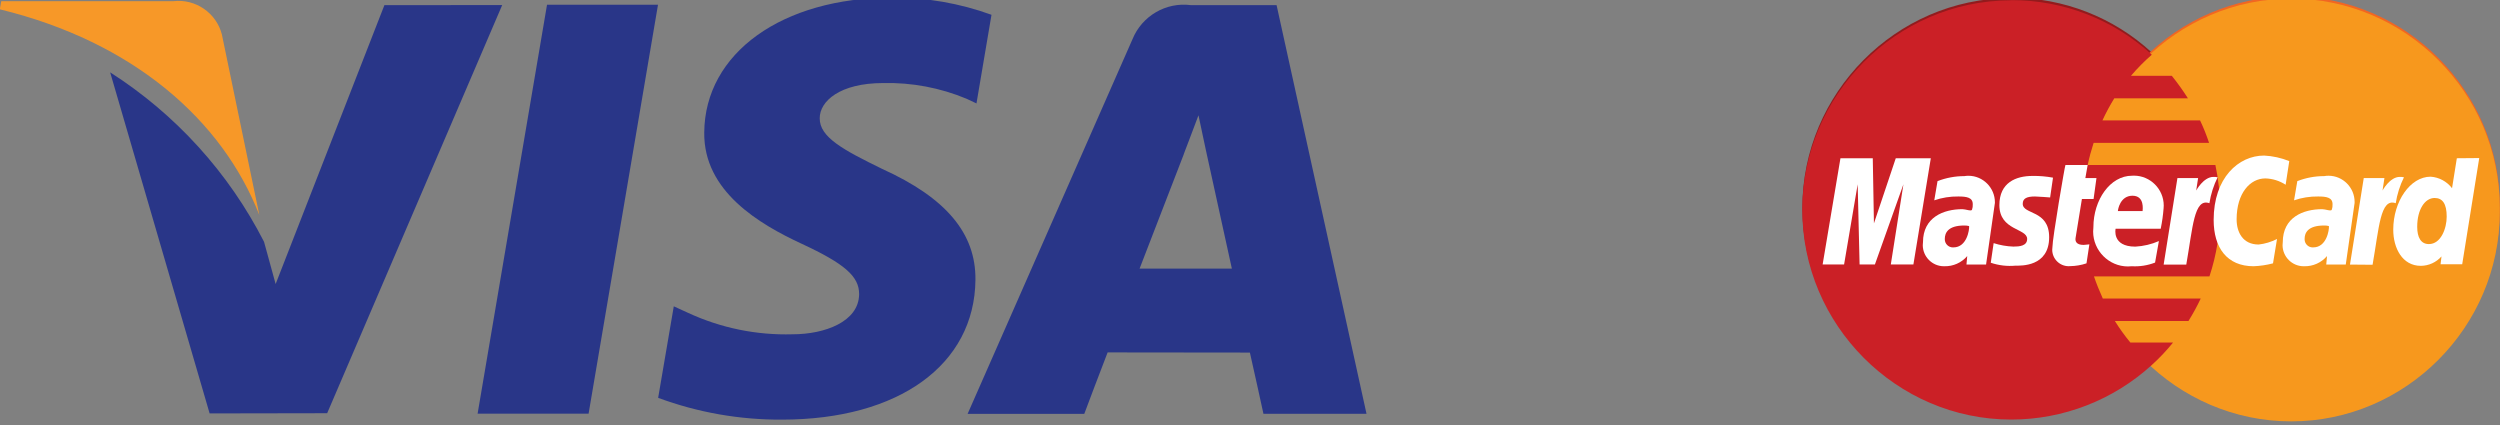
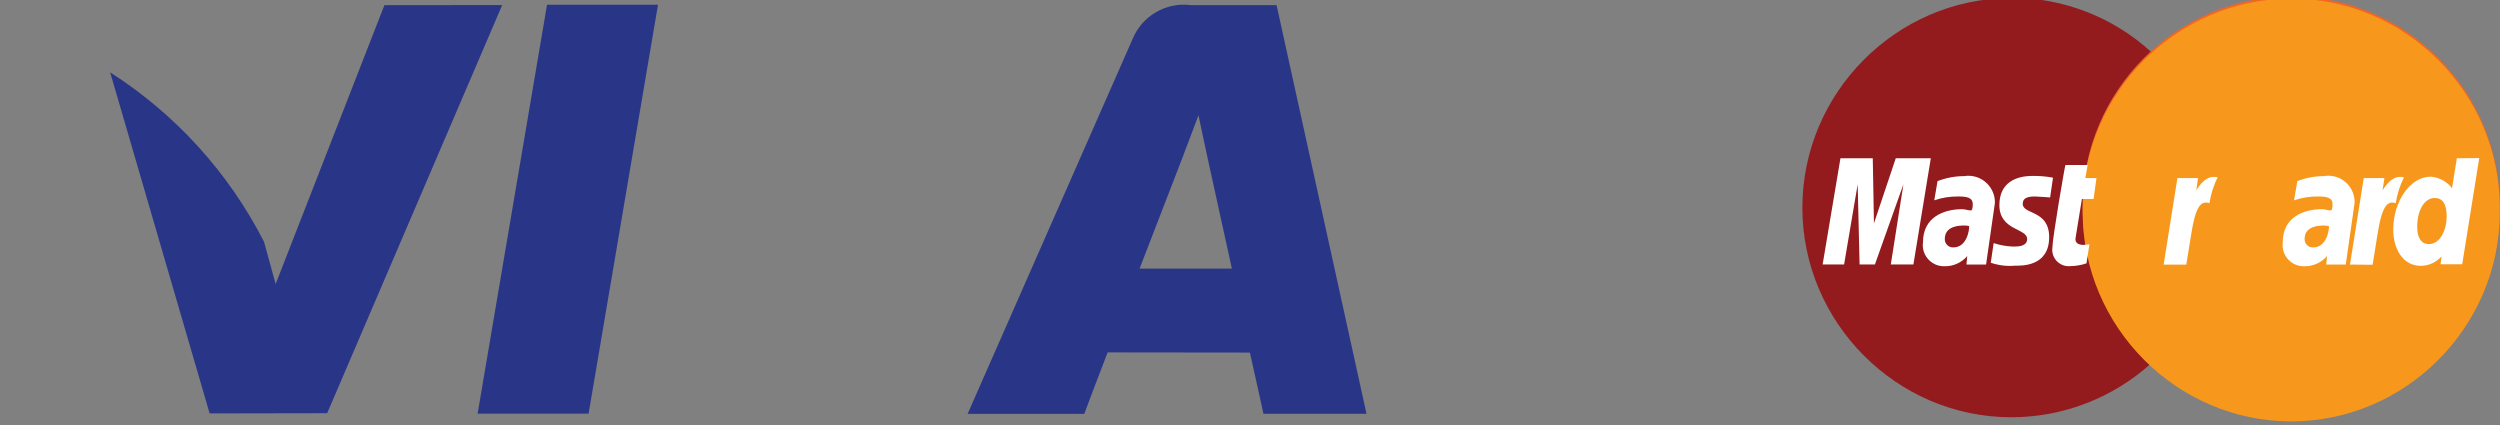
<svg xmlns="http://www.w3.org/2000/svg" width="100%" height="100%" viewBox="0 0 500 85" version="1.1" xml:space="preserve" style="fill-rule:evenodd;clip-rule:evenodd;stroke-linejoin:round;stroke-miterlimit:2;">
  <rect x="0" y="0" width="500" height="85" fill="#808080" stroke="none" />
  <g id="Group_3788" transform="matrix(4.207,0,0,4.221,-1513.1,-9755.2)">
    <g id="Group_3629" transform="matrix(1,0,0,1,359.654,2311)">
      <g transform="matrix(1,0,0,1,5.99,-16.466)">
        <g id="Group_153">
          <g id="Group_152">
            <path id="Path_102" d="M20.024,16.8L16.724,36.177L22,36.177L25.3,16.8L20.024,16.8Z" style="fill:rgb(41,54,136);fill-rule:nonzero;" />
          </g>
        </g>
      </g>
      <g transform="matrix(1,0,0,1,1.383,-16.461)">
        <g id="Group_155">
          <g id="Group_154">
            <path id="Path_103" d="M16.9,16.816L11.729,30.03L11.178,28.03C9.497,24.751 6.971,21.979 3.862,20L8.591,36.161L14.179,36.151L22.5,16.812L16.9,16.816Z" style="fill:rgb(41,54,136);fill-rule:nonzero;" />
          </g>
        </g>
      </g>
      <g transform="matrix(1,0,0,1,0,-16.51)">
        <g id="Group_157">
          <g id="Group_156">
-             <path id="Path_104" d="M10.556,18.251C10.29,17.231 9.303,16.556 8.256,16.677L0.068,16.677L0,17.063C6.371,18.609 10.587,22.333 12.337,26.811L10.556,18.251Z" style="fill:rgb(247,152,40);fill-rule:nonzero;" />
-           </g>
+             </g>
        </g>
      </g>
      <g transform="matrix(1,0,0,1,8.255,-16.554)">
        <g id="Group_159">
          <g id="Group_158">
-             <path id="Path_105" d="M33.746,20.6C35.101,20.57 36.447,20.823 37.698,21.342L38.175,21.566L38.889,17.366C37.373,16.817 35.771,16.541 34.158,16.552C28.94,16.552 25.258,19.18 25.233,22.947C25.199,25.73 27.853,27.284 29.858,28.212C31.916,29.163 32.606,29.767 32.596,30.612C32.58,31.912 30.955,32.504 29.438,32.504C27.724,32.555 26.022,32.207 24.465,31.489L23.785,31.179L23.042,35.516C24.925,36.21 26.919,36.56 28.926,36.548C34.477,36.548 38.085,33.948 38.126,29.927C38.149,27.727 36.741,26.045 33.689,24.667C31.842,23.767 30.712,23.167 30.723,22.267C30.72,21.463 31.679,20.6 33.746,20.6Z" style="fill:rgb(41,54,136);fill-rule:nonzero;" />
-           </g>
+             </g>
        </g>
      </g>
      <g transform="matrix(1,0,0,1,12.135,-16.461)">
        <g id="Group_161">
          <g id="Group_160">
            <path id="Path_106" d="M48.562,16.815L44.482,16.815C43.306,16.663 42.165,17.326 41.715,18.423L33.874,36.181L39.42,36.181C39.42,36.181 40.32,33.793 40.53,33.27L47.293,33.278C47.451,33.954 47.937,36.178 47.937,36.178L52.837,36.178L48.562,16.815ZM42.049,29.3C42.484,28.188 44.149,23.885 44.149,23.885C44.12,23.938 44.58,22.764 44.849,22.035L45.205,23.706L46.436,29.3L42.049,29.3Z" style="fill:rgb(41,54,136);fill-rule:nonzero;" />
          </g>
        </g>
      </g>
    </g>
    <g id="Group_3630" transform="matrix(1,0,0,1,445.373,2311)">
      <g id="Path_201" transform="matrix(1,0,0,1,-51.3,-121.8)">
        <path d="M61.15,121.818C55.723,121.849 51.274,126.323 51.274,131.75C51.274,137.198 55.758,141.682 61.206,141.682C63.676,141.682 66.058,140.761 67.886,139.1C68.25,138.772 68.588,138.416 68.896,138.035L66.866,138.035C66.598,137.711 66.352,137.371 66.129,137.015L69.629,137.015C69.848,136.674 70.043,136.318 70.212,135.95L65.556,135.95C65.398,135.609 65.258,135.259 65.137,134.903L70.626,134.903C70.963,133.887 71.135,132.823 71.136,131.753C71.134,131.037 71.058,130.323 70.908,129.623L64.837,129.623C64.913,129.269 65.007,128.92 65.119,128.576L70.608,128.576C70.488,128.212 70.345,127.856 70.18,127.511L65.538,127.511C65.704,127.151 65.893,126.801 66.102,126.464L69.602,126.464C69.368,126.094 69.112,125.739 68.837,125.399L66.894,125.399C67.199,125.041 67.531,124.707 67.886,124.399C66.066,122.728 63.683,121.802 61.213,121.805C61.194,121.817 61.172,121.822 61.15,121.818Z" style="fill:rgb(147,27,29);fill-rule:nonzero;" />
      </g>
      <g id="Path_202" transform="matrix(1,0,0,1,-184.1,-121.982)">
        <path d="M217.227,131.932C217.227,131.967 217.228,132.001 217.228,132.036C217.228,137.475 212.752,141.95 207.314,141.95C201.875,141.95 197.4,137.475 197.4,132.036C197.4,132.004 197.4,131.973 197.4,131.941C197.4,131.906 197.399,131.872 197.399,131.837C197.399,126.398 201.875,121.923 207.313,121.923C212.752,121.923 217.227,126.398 217.227,131.837C217.227,131.869 217.227,131.9 217.227,131.932Z" style="fill:rgb(241,102,34);fill-rule:nonzero;" />
      </g>
      <g id="Path_203" transform="matrix(1,0,0,1,-184.1,-122.982)">
        <path d="M217.227,133.041C217.227,133.076 217.228,133.11 217.228,133.145C217.228,138.584 212.752,143.059 207.314,143.059C201.875,143.059 197.4,138.584 197.4,133.145C197.4,133.113 197.4,133.082 197.4,133.05L197.4,133.041C197.4,133.008 197.4,132.975 197.4,132.941C197.4,127.503 201.875,123.027 207.314,123.027C212.752,123.027 217.228,127.503 217.228,132.941C217.228,132.975 217.227,133.008 217.227,133.041Z" style="fill:rgb(247,152,29);fill-rule:nonzero;" />
      </g>
      <g id="Path_204" transform="matrix(1,0,0,1,-51.3,-122.982)">
-         <path d="M61.15,123.109C55.721,123.137 51.27,127.612 51.27,133.041C51.27,138.489 55.753,142.973 61.202,142.973C63.673,142.973 66.058,142.05 67.886,140.387C68.25,140.059 68.588,139.703 68.896,139.322L66.866,139.322C66.598,138.998 66.352,138.658 66.129,138.302L69.629,138.302C69.844,137.959 70.039,137.603 70.212,137.237L65.556,137.237C65.401,136.891 65.256,136.545 65.137,136.19L70.626,136.19C70.963,135.174 71.135,134.11 71.136,133.04C71.134,132.324 71.058,131.61 70.908,130.91L64.837,130.91C64.913,130.556 65.007,130.207 65.119,129.863L70.608,129.863C70.488,129.499 70.345,129.143 70.18,128.798L65.538,128.798C65.704,128.438 65.893,128.088 66.102,127.751L69.602,127.751C69.368,127.381 69.112,127.026 68.837,126.686L66.894,126.686C67.199,126.328 67.531,125.994 67.886,125.686C66.065,124.018 63.682,123.095 61.213,123.101C61.193,123.108 61.171,123.111 61.15,123.109Z" style="fill:rgb(203,32,38);fill-rule:nonzero;" />
-       </g>
+         </g>
      <g id="Group_305" transform="matrix(1,0,0,1,0.937,7.482)">
        <g id="Path_205" transform="matrix(1,0,0,1,-170.676,-208.454)">
          <path d="M183.22,213.561L183.357,212.661C183.284,212.661 183.175,212.688 183.084,212.688C182.72,212.688 182.674,212.497 182.702,212.351L183.002,210.512L183.557,210.512L183.694,209.52L183.166,209.52L183.275,208.901L182.219,208.901C182.192,208.928 181.6,212.378 181.6,212.801C181.594,212.839 181.591,212.878 181.591,212.917C181.591,213.344 181.943,213.696 182.37,213.696C182.393,213.696 182.415,213.695 182.437,213.693C182.703,213.69 182.968,213.646 183.22,213.561Z" style="fill:white;fill-rule:nonzero;" />
        </g>
        <g id="Path_206" transform="matrix(1,0,0,1,-190.128,-213.544)">
-           <path d="M203,216.94C202.992,217.007 202.988,217.074 202.988,217.142C202.988,218.05 203.735,218.798 204.644,218.798C204.703,218.798 204.762,218.794 204.821,218.788C205.199,218.81 205.578,218.751 205.932,218.615L206.114,217.595C205.759,217.749 205.38,217.838 204.994,217.859C203.865,217.859 204.056,217.012 204.056,217.012L206.2,217.012C206.266,216.694 206.312,216.371 206.337,216.047C206.341,216.002 206.344,215.956 206.344,215.911C206.344,215.135 205.705,214.496 204.929,214.496C204.898,214.496 204.867,214.497 204.837,214.499C203.792,214.5 203,215.647 203,216.94ZM204.857,215.447C205.449,215.447 205.339,216.121 205.339,216.175L204.165,216.175C204.165,216.1 204.274,215.447 204.857,215.447Z" style="fill:white;fill-rule:nonzero;" />
-         </g>
+           </g>
        <g id="Path_207" transform="matrix(1,0,0,1,-247.211,-204)">
-           <path d="M268.622,209.107L268.813,207.951C268.54,208.092 268.244,208.181 267.939,208.215C267.193,208.215 266.892,207.641 266.892,207.022C266.892,205.775 267.538,205.083 268.257,205.083C268.6,205.092 268.934,205.196 269.222,205.383L269.395,204.263C269.014,204.11 268.61,204.021 268.2,204C266.98,204 265.8,205.056 265.8,207.05C265.8,208.37 266.437,209.244 267.7,209.244C268.011,209.232 268.32,209.186 268.622,209.107Z" style="fill:white;fill-rule:nonzero;" />
-         </g>
+           </g>
        <g id="Path_208" transform="matrix(1,0,0,1,-109.23,-213.726)">
          <path d="M115.966,214.7C115.53,214.7 115.098,214.78 114.692,214.937L114.537,215.847C114.906,215.72 115.294,215.659 115.684,215.665C116.075,215.665 116.367,215.711 116.367,216.029C116.373,216.119 116.361,216.208 116.331,216.293C116.301,216.378 116.021,216.266 115.876,216.266C114.966,216.266 114.001,216.657 114.001,217.832C113.995,217.878 113.991,217.924 113.991,217.97C113.991,218.519 114.443,218.97 114.991,218.97C115.001,218.97 115.011,218.97 115.021,218.97C115.436,218.98 115.834,218.803 116.104,218.488L116.068,218.888L117,218.888L117.419,215.975C117.419,215.963 117.42,215.951 117.42,215.939C117.42,215.251 116.853,214.684 116.165,214.684C116.098,214.684 116.032,214.689 115.966,214.7ZM116.194,217.067C116.212,217.249 116.085,218.077 115.448,218.077C115.439,218.078 115.43,218.078 115.422,218.078C115.211,218.078 115.038,217.905 115.038,217.694C115.038,217.688 115.038,217.683 115.038,217.677C115.038,217.386 115.193,217.04 115.967,217.04C116.044,217.039 116.12,217.048 116.194,217.067Z" style="fill:white;fill-rule:nonzero;" />
        </g>
        <g id="Path_209" transform="matrix(1,0,0,1,-141.407,-213.635)">
          <path d="M150.583,218.851C150.82,218.851 152.176,218.915 152.176,217.504C152.176,216.193 150.92,216.448 150.92,215.92C150.92,215.656 151.129,215.574 151.503,215.574C151.649,215.574 152.222,215.62 152.222,215.62L152.359,214.682C152.038,214.623 151.712,214.595 151.385,214.6C150.602,214.6 149.81,214.91 149.81,215.984C149.81,217.195 151.13,217.076 151.13,217.584C151.13,217.921 150.757,217.948 150.475,217.948C150.156,217.937 149.841,217.882 149.537,217.784L149.4,218.713C149.78,218.842 150.183,218.889 150.583,218.851Z" style="fill:white;fill-rule:nonzero;" />
        </g>
        <g id="Path_210" transform="matrix(1,0,0,1,-332.472,-205.182)">
          <path d="M362.622,205.309L362.394,206.729C362.149,206.409 361.777,206.209 361.374,206.183C360.409,206.183 359.599,207.348 359.599,208.696C359.599,209.561 360.027,210.407 360.91,210.407C361.286,210.404 361.643,210.242 361.893,209.961L361.848,210.334L362.877,210.334L363.687,205.3L362.622,205.309ZM362.14,208.076C362.14,208.631 361.867,209.376 361.293,209.376C360.911,209.376 360.738,209.057 360.738,208.557C360.738,207.738 361.102,207.192 361.566,207.192C361.939,207.193 362.14,207.457 362.14,208.077L362.14,208.076Z" style="fill:white;fill-rule:nonzero;" />
        </g>
        <g id="Path_211" transform="matrix(1,0,0,1,-61.6,-205.273)">
          <path d="M62.62,210.434L63.266,206.634L63.357,210.434L64.085,210.434L65.441,206.634L64.841,210.434L65.915,210.434L66.743,205.4L65.077,205.4L64.039,208.486L63.984,205.4L62.447,205.4L61.6,210.434L62.62,210.434Z" style="fill:white;fill-rule:nonzero;" />
        </g>
        <g id="Path_212" transform="matrix(1,0,0,1,-223.487,-214.089)">
          <path d="M240.774,219.26C241.084,217.512 241.138,216.083 241.874,216.347C241.941,215.92 242.073,215.506 242.265,215.118C242.199,215.104 242.132,215.098 242.065,215.1C241.592,215.1 241.246,215.746 241.246,215.746L241.337,215.154L240.354,215.154L239.699,219.254L240.773,219.254L240.774,219.26Z" style="fill:white;fill-rule:nonzero;" />
        </g>
        <g id="Path_213" transform="matrix(1,0,0,1,-280.025,-213.726)">
-           <path d="M303.866,214.7C303.43,214.699 302.998,214.78 302.591,214.937L302.436,215.847C302.805,215.72 303.193,215.659 303.583,215.665C303.974,215.665 304.266,215.711 304.266,216.029C304.272,216.119 304.26,216.208 304.23,216.293C304.2,216.378 303.921,216.266 303.775,216.266C302.865,216.266 301.9,216.657 301.9,217.832C301.894,217.878 301.89,217.924 301.89,217.97C301.89,218.519 302.342,218.97 302.89,218.97C302.9,218.97 302.91,218.97 302.92,218.97C303.335,218.98 303.733,218.803 304.003,218.488L303.967,218.888L304.895,218.888L305.314,215.975C305.315,215.957 305.315,215.939 305.315,215.921C305.315,215.241 304.756,214.682 304.076,214.682C304.006,214.682 303.935,214.688 303.866,214.7ZM304.094,217.067C304.112,217.249 303.985,218.077 303.348,218.077C303.339,218.078 303.33,218.078 303.322,218.078C303.111,218.078 302.938,217.905 302.938,217.694C302.938,217.688 302.938,217.683 302.938,217.677C302.938,217.386 303.093,217.04 303.867,217.04C303.944,217.037 304.02,217.046 304.094,217.067Z" style="fill:white;fill-rule:nonzero;" />
+           <path d="M303.866,214.7C303.43,214.699 302.998,214.78 302.591,214.937L302.436,215.847C302.805,215.72 303.193,215.659 303.583,215.665C303.974,215.665 304.266,215.711 304.266,216.029C304.272,216.119 304.26,216.208 304.23,216.293C304.2,216.378 303.921,216.266 303.775,216.266C302.865,216.266 301.9,216.657 301.9,217.832C301.894,217.878 301.89,217.924 301.89,217.97C301.89,218.519 302.342,218.97 302.89,218.97C302.9,218.97 302.91,218.97 302.92,218.97C303.335,218.98 303.733,218.803 304.003,218.488L303.967,218.888L304.895,218.888L305.314,215.975C305.315,215.957 305.315,215.939 305.315,215.921C305.315,215.241 304.756,214.682 304.076,214.682C304.006,214.682 303.935,214.688 303.866,214.7ZM304.094,217.067C304.112,217.249 303.985,218.077 303.348,218.077C303.339,218.078 303.33,218.078 303.322,218.078C303.111,218.078 302.938,217.905 302.938,217.694C302.938,217.688 302.938,217.683 302.938,217.677C302.938,217.386 303.093,217.04 303.867,217.04Z" style="fill:white;fill-rule:nonzero;" />
        </g>
        <g id="Path_214" transform="matrix(1,0,0,1,-311.929,-214.089)">
          <path d="M338.074,219.26C338.384,217.512 338.438,216.083 339.174,216.347C339.241,215.92 339.373,215.506 339.565,215.118C339.499,215.104 339.432,215.098 339.365,215.1C338.892,215.1 338.546,215.746 338.546,215.746L338.637,215.154L337.654,215.154L336.999,219.254L338.073,219.263L338.074,219.26Z" style="fill:white;fill-rule:nonzero;" />
        </g>
      </g>
    </g>
  </g>
</svg>